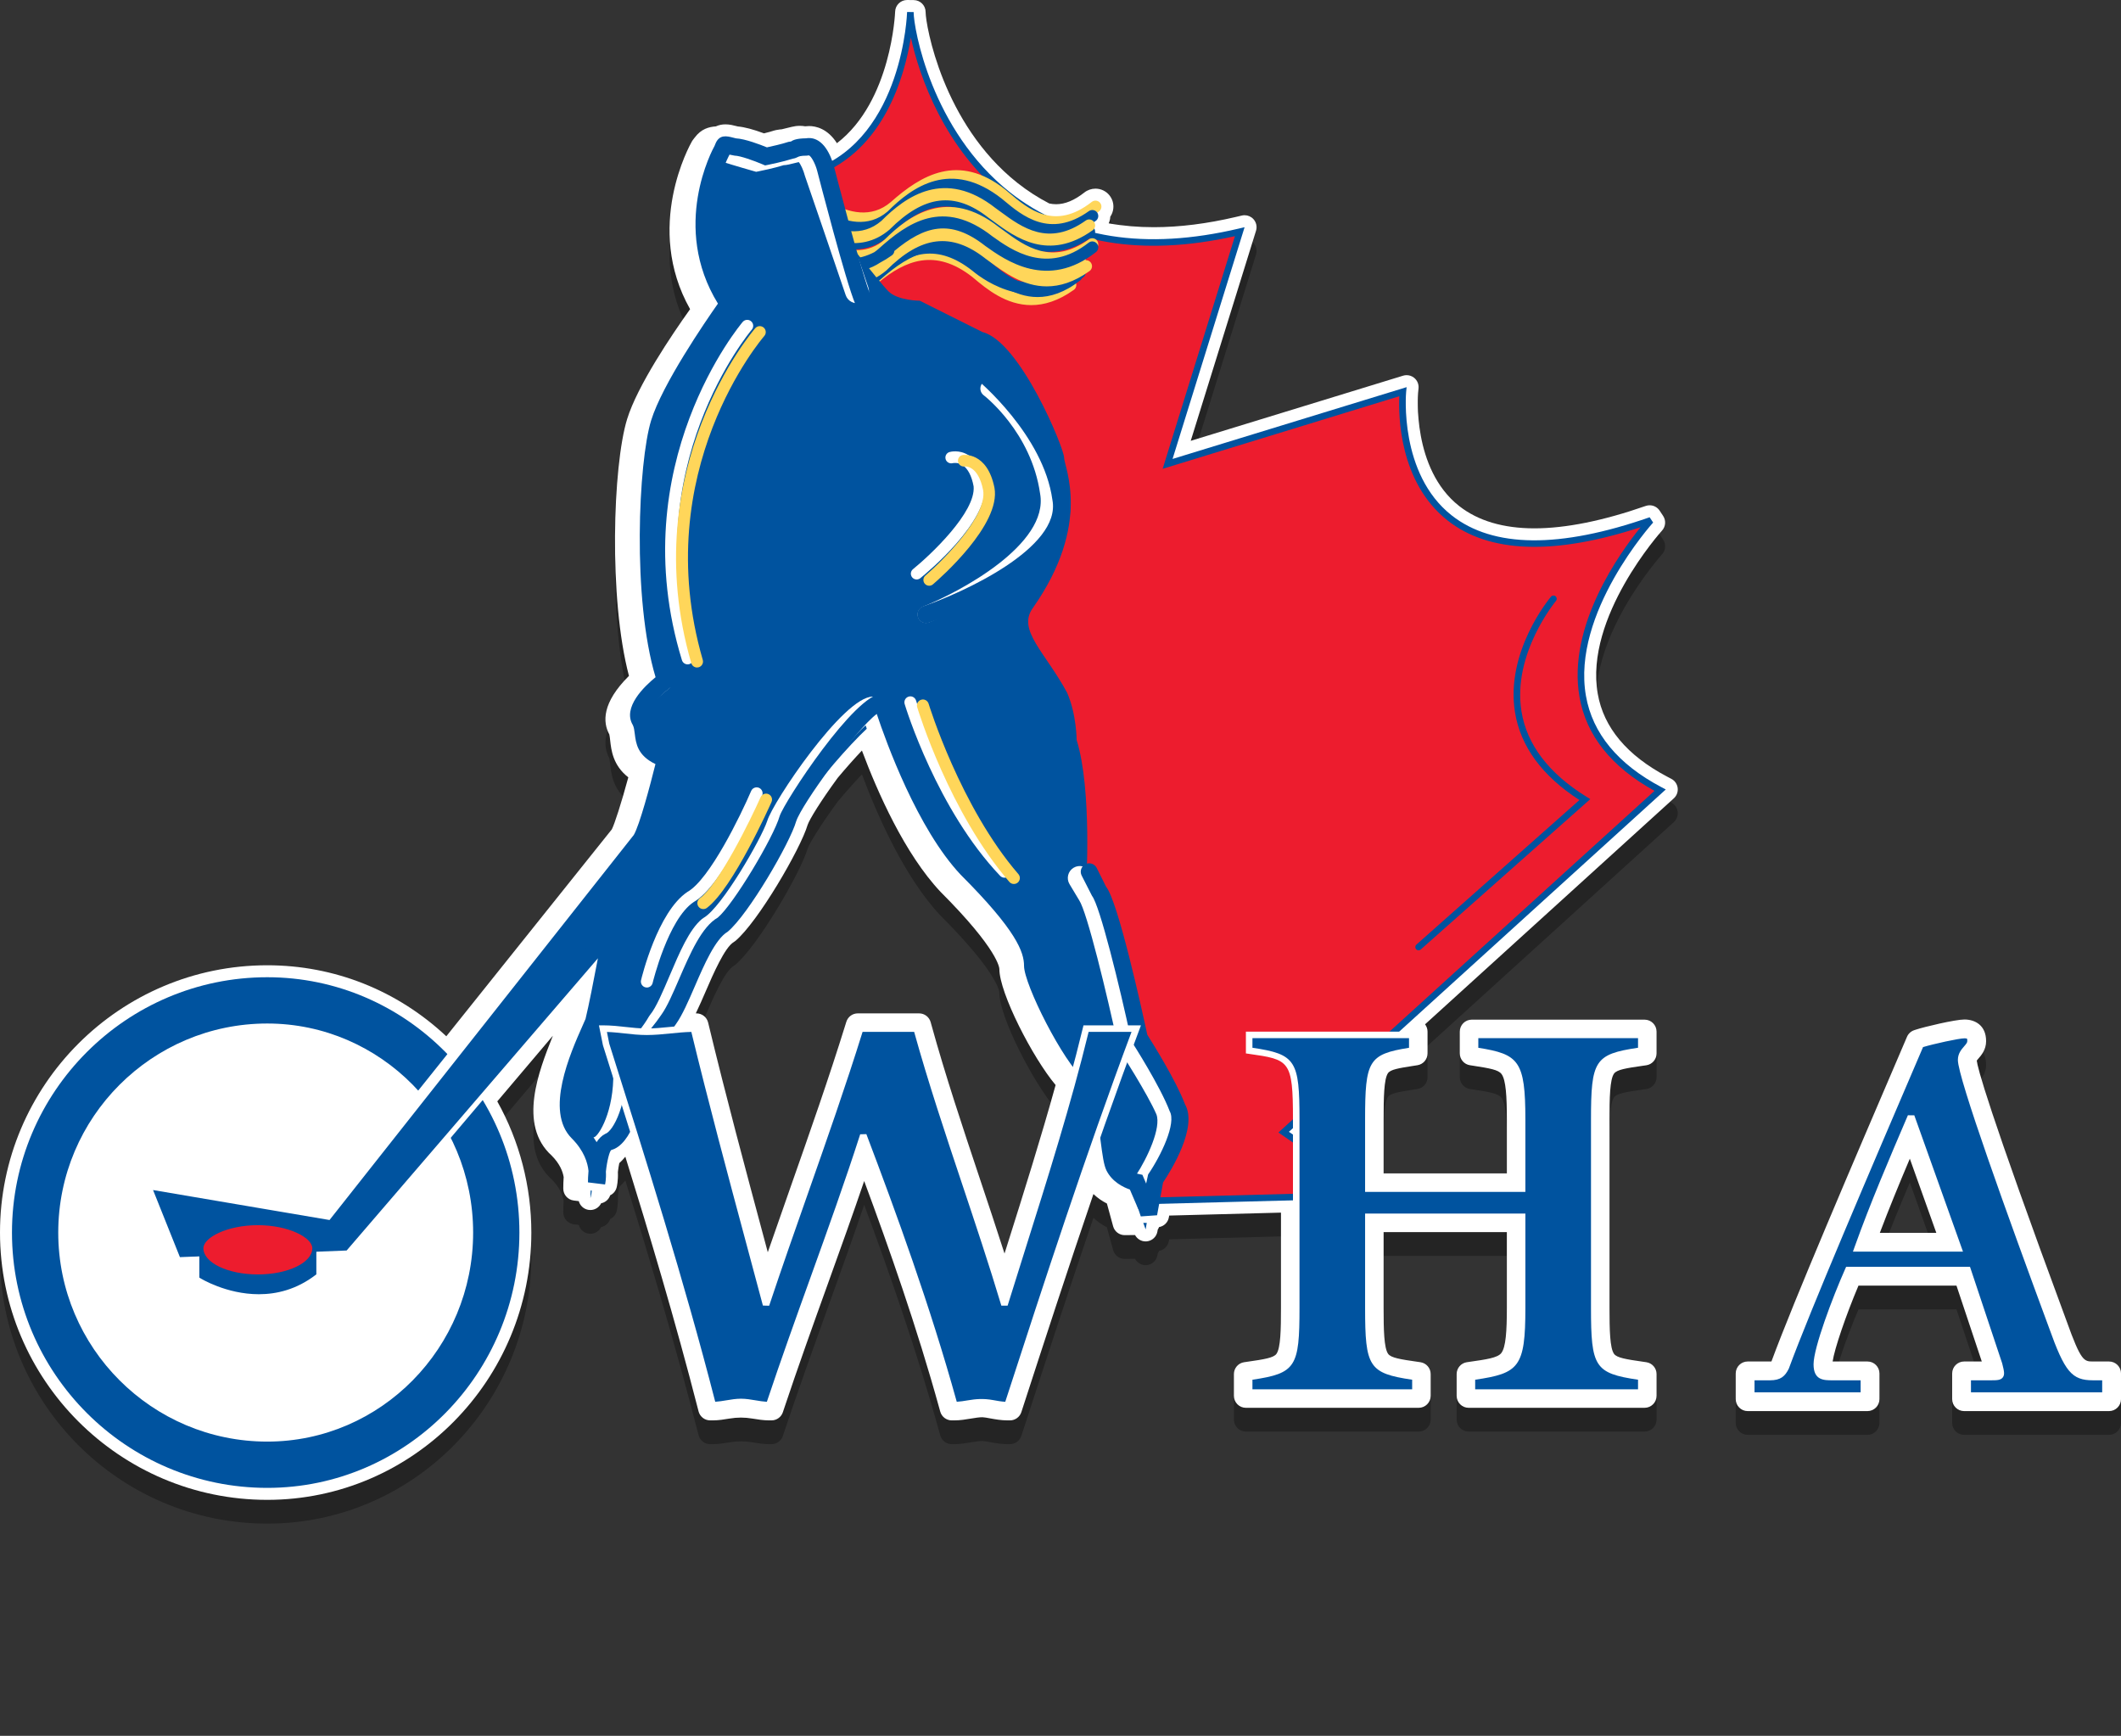
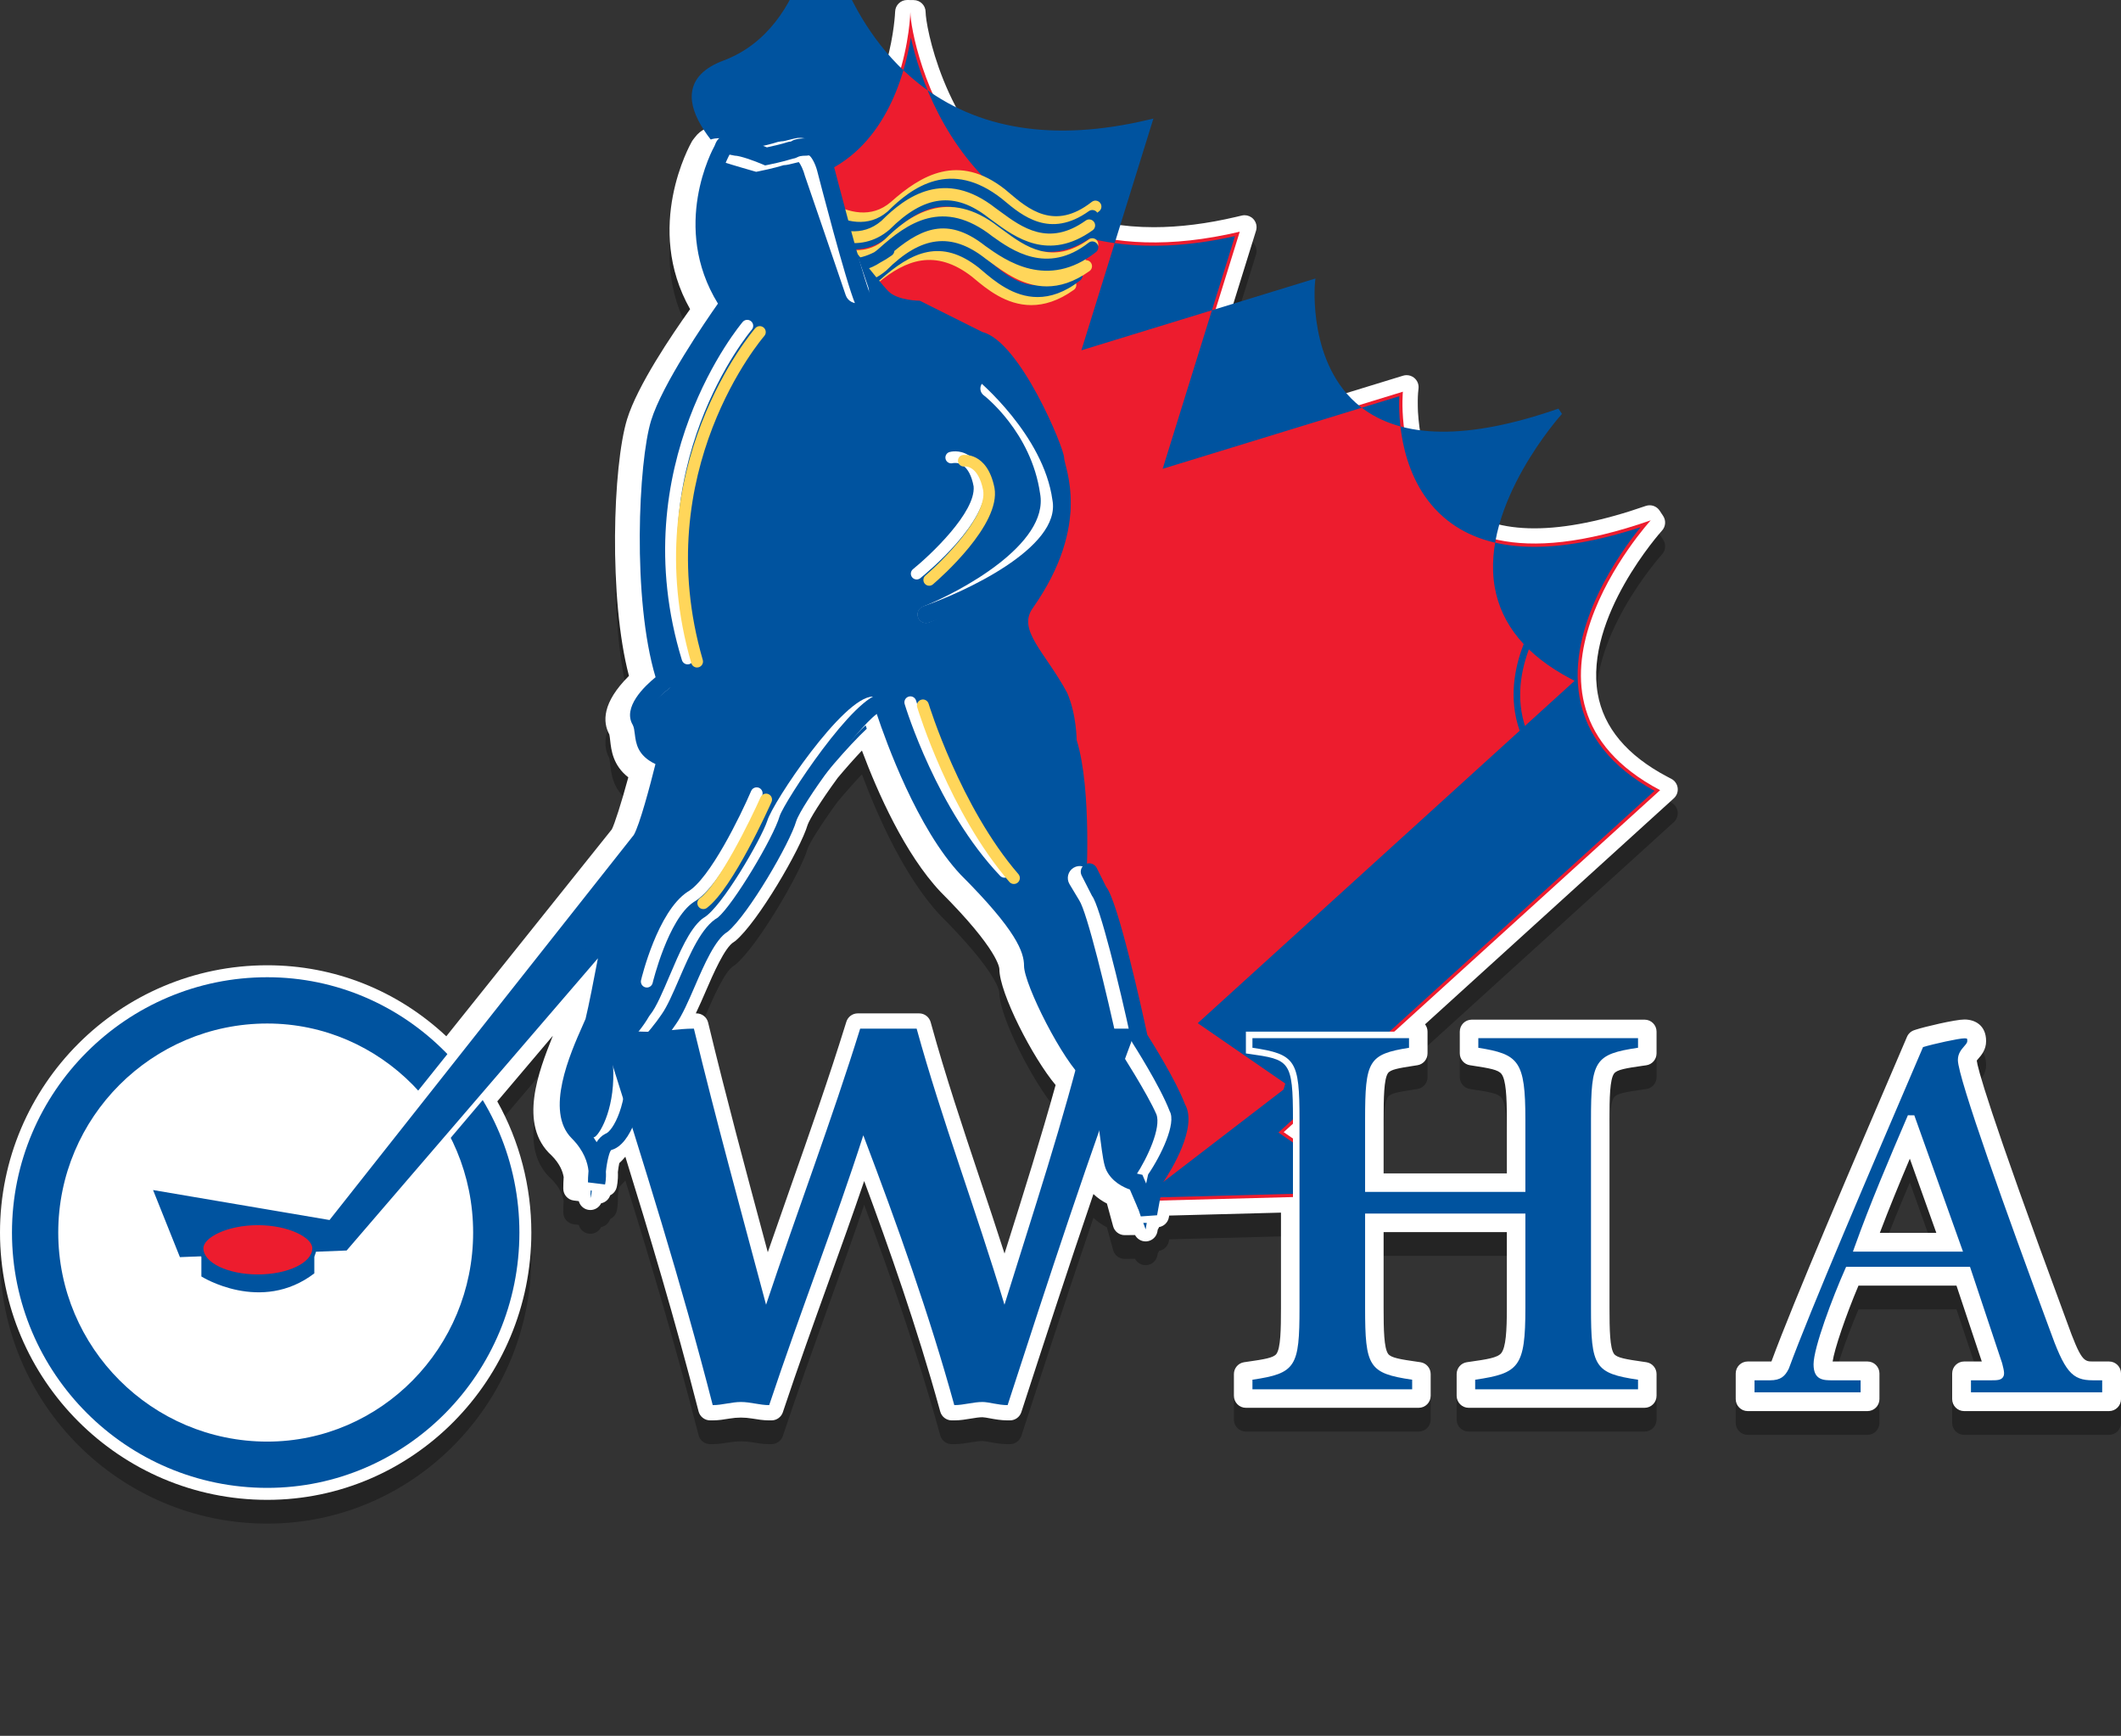
<svg xmlns="http://www.w3.org/2000/svg" version="1.1" id="Layer_1_copy" x="0px" y="0px" width="446.32px" height="365.229px" viewBox="0 0 446.32 365.229" enable-background="new 0 0 446.32 365.229" xml:space="preserve">
  <rect x="0" y="0" width="446.32" height="365.229" fill="#333333" stroke="none" />
  <path opacity="0.3" d="M56.238,320.582C25.228,320.582,0,295.352,0,264.341C0,233.33,25.228,208.1,56.238,208.1  c14.101,0,27.374,5.286,37.679,14.943l34.829-43.539c0.567-1.115,1.935-5.288,3.47-10.948c-3.24-2.513-3.594-5.735-3.818-7.77  c-0.056-0.504-0.104-0.935-0.178-1.251c-1.388-2.552-1.595-6.642,4.132-12.323c-4.306-16.271-3.386-44.277-0.392-54.014  c2.166-7.039,9.378-17.711,13.255-23.146c-9.75-17.275-0.033-34.574,0.397-35.322c0.056-0.097,0.118-0.19,0.187-0.279l0.4-0.521  c1.365-1.818,2.969-2.229,4.444-2.336c0.607-0.285,1.282-0.428,2.015-0.428c0.882,0,1.676,0.206,2.313,0.371l0.285,0.072  c1.386,0.119,3.235,0.606,5.509,1.451c0.891-0.217,1.621-0.42,2.138-0.593c0.131-0.044,0.265-0.077,0.401-0.099l0.797-0.128  c0.128-0.021,0.258-0.031,0.388-0.032c0.235-0.046,0.954-0.226,2.089-0.51c0.567-0.144,1.15-0.219,1.723-0.219  c0.378,0,0.756,0.033,1.129,0.097c0.271-0.035,0.542-0.053,0.812-0.053c1.378,0,3.882,0.491,5.873,3.608  c11.501-8.839,12.241-27.492,12.247-27.691C188.406,6.082,189.523,5,190.881,5c0.011,0,1.407,0.018,1.407,0.018  c1.379,0.018,2.488,1.141,2.488,2.52c0,2.708,3.597,23.501,19.293,35.926c2.099,1.662,4.359,3.123,6.72,4.347  c0.487,0.106,0.963,0.158,1.447,0.158c1.888,0,3.834-0.808,5.949-2.471c0.663-0.52,1.49-0.806,2.332-0.806  c1.165,0,2.247,0.525,2.968,1.44c0.624,0.797,0.9,1.785,0.78,2.785c-0.074,0.615-0.293,1.189-0.634,1.685  c-0.019,0.479-0.128,0.952-0.326,1.392c3.02,0.537,6.199,0.809,9.485,0.809c5.397,0,11.237-0.732,17.354-2.175l1.176-0.277  c0.191-0.045,0.385-0.067,0.577-0.067c0.69,0,1.36,0.284,1.843,0.802c0.617,0.662,0.832,1.603,0.563,2.466l-13.739,44.202  l44.689-13.707c0.243-0.074,0.492-0.111,0.739-0.111c0.574,0,1.139,0.196,1.595,0.569c0.652,0.534,0.995,1.358,0.913,2.196  L298.4,87.73c-0.013,0.142-1.312,15.911,8.646,23.737c3.967,3.12,9.296,4.701,15.84,4.701c6.572,0,14.451-1.586,23.419-4.713  c0.272-0.095,0.553-0.141,0.83-0.141c0.827,0,1.625,0.409,2.102,1.13l0.735,1.112c0.642,0.97,0.536,2.252-0.254,3.104  c-0.153,0.168-16.329,18.185-13.507,34.31c1.243,7.119,6.163,12.989,14.623,17.45l0.87,0.458c0.728,0.383,1.222,1.098,1.325,1.913  c0.104,0.816-0.198,1.63-0.807,2.183l-52.351,47.552c0.328,0.425,0.522,0.958,0.522,1.537v4.579c0,1.244-0.908,2.302-2.138,2.491  l-0.583,0.089c-3.424,0.527-5.093,0.815-5.618,1.602c-0.835,1.251-0.903,5.157-0.903,9.754v11.31h25.935v-11.31  c0-4.863-0.191-8.355-1.124-9.596c-0.674-0.896-2.441-1.203-6.059-1.76l-0.582-0.089c-1.23-0.188-2.139-1.246-2.139-2.491v-4.579  c0-1.392,1.128-2.52,2.52-2.52h36.363c1.392,0,2.521,1.128,2.521,2.52v4.586c0,1.255-0.925,2.32-2.168,2.495l-0.592,0.083  c-3.653,0.521-5.589,0.833-6.186,1.664c-0.883,1.23-0.955,5.114-0.955,9.685v39.605c0,4.57,0.072,8.454,0.954,9.684  c0.597,0.831,2.531,1.144,6.186,1.667l0.603,0.087c1.239,0.181,2.158,1.242,2.158,2.494v4.58c0,1.392-1.129,2.521-2.521,2.521  h-37.024c-1.392,0-2.52-1.129-2.52-2.521v-4.58c0-1.252,0.918-2.313,2.156-2.494l0.591-0.086c3.519-0.503,5.839-0.835,6.629-1.815  c0.986-1.225,1.188-4.697,1.188-9.536v-15.938h-25.935v15.938c0,4.57,0.072,8.453,0.955,9.683c0.599,0.832,2.535,1.145,6.195,1.669  l0.597,0.086c1.238,0.181,2.157,1.242,2.157,2.494v4.58c0,1.392-1.129,2.521-2.521,2.521h-36.362c-1.392,0-2.521-1.129-2.521-2.521  v-4.58c0-1.252,0.919-2.313,2.157-2.494l0.591-0.086c3.665-0.524,5.603-0.837,6.201-1.669c0.883-1.229,0.955-5.112,0.955-9.683  v-20.037l-23.524,0.619l-0.07,0.389c-0.192,1.053-1.024,1.86-2.063,2.034c-0.071,0.191-0.164,0.371-0.276,0.536l-0.063,0.372  c-0.188,1.129-1.114,1.989-2.255,2.095c-0.077,0.007-0.155,0.011-0.231,0.011c-0.936,0-1.793-0.521-2.228-1.343  c0,0-2.168,0.023-2.177,0.023c-1.135,0.001-2.132-0.759-2.431-1.855l-1.31-4.796c-0.931-0.476-1.925-1.122-2.836-1.995  c-5.32,15.578-10.44,31.335-15.014,45.408l-0.153,0.473c-0.337,1.038-1.305,1.742-2.397,1.742h-0.5  c-1.366,0-2.659-0.237-3.698-0.427c-0.562-0.104-1.266-0.235-1.582-0.235c-0.712,0-1.497,0.13-2.404,0.278  c-1.111,0.186-2.292,0.384-3.537,0.384h-0.523c-1.133,0-2.127-0.757-2.429-1.849l-0.14-0.505  c-4.724-17.125-10.693-34.084-15.865-48.006c-2.392,7.028-4.922,14.061-7.563,21.401l-0.084,0.234  c-3.088,8.585-6.282,17.462-9.305,26.529l-0.153,0.463c-0.341,1.033-1.306,1.731-2.393,1.731h-0.496  c-1.246,0-2.427-0.198-3.47-0.372c-0.885-0.146-1.687-0.216-2.472-0.216s-1.585,0.069-2.446,0.212  c-1.075,0.179-2.252,0.376-3.495,0.376h-0.533c-1.147,0-2.15-0.775-2.439-1.887l-0.134-0.517  c-4.783-18.666-10.312-37.076-15.276-53.076c-0.41,0.506-0.836,0.959-1.276,1.354c-0.119,0.573-0.22,1.217-0.293,1.861  c0.083,1.901-0.234,3.145-0.272,3.285c-0.198,0.734-0.705,1.313-1.351,1.62c-0.29,0.875-1.028,1.506-1.903,1.679  c-0.422,0.871-1.307,1.418-2.265,1.418c-0.146,0-0.292-0.013-0.439-0.038c-0.984-0.173-1.75-0.904-1.998-1.832l-1.05-0.13  c-1.263-0.155-2.212-1.229-2.212-2.501c0-0.836,0.028-1.65,0.082-2.427c-0.182-1.131-0.779-2.768-2.52-4.523  c-7.187-6.471-2.623-17.98,0.107-24.865c0,0,0.128-0.323,0.14-0.354l-11.697,13.81c4.694,8.402,7.167,17.907,7.167,27.604  C111.816,295.352,86.884,320.582,56.238,320.582z M193.41,218.223c1.132,0,2.125,0.755,2.428,1.847l0.14,0.505  c2.94,10.662,6.594,21.602,10.127,32.182l0.036,0.106c1.746,5.227,3.521,10.541,5.239,15.897c0.201-0.638,0.402-1.276,0.604-1.916  c3.465-10.992,7.043-22.346,10.147-33.547c-4.811-5.72-11.835-19.36-11.835-24.41c0-0.157-0.141-3.996-12.388-16.244  c-7.501-7.966-13.21-20.851-16.534-29.721c-1.59,1.68-3.328,3.636-5.093,5.741c-3.624,4.96-5.911,8.697-6.325,9.874  c-1.486,5.064-10.481,20.499-15.215,24.445c-0.108,0.09-0.223,0.17-0.344,0.241c-1.89,1.104-4.364,6.821-5.841,10.238  c-0.726,1.676-1.427,3.295-2.14,4.762h0.143c1.163,0,2.174,0.795,2.449,1.925l0.128,0.526c3.636,15.068,7.614,29.877,11.825,45.556  l0.604,2.253c1.604-4.644,3.212-9.221,4.787-13.699c4.139-11.77,8.047-22.887,11.591-34.304l0.153-0.489  c0.329-1.052,1.303-1.768,2.405-1.768H193.41z M413.313,301.905c-1.392,0-2.52-1.128-2.52-2.52v-5.396c0-1.392,1.128-2.52,2.52-2.52  h3.713l-5.326-15.964h-20.624c-2.664,6.302-5.061,13.343-5.438,15.964c0.004,0,7.332,0,7.332,0c1.392,0,2.52,1.128,2.52,2.52v5.396  c0,1.392-1.128,2.52-2.52,2.52h-25.203c-1.392,0-2.52-1.128-2.52-2.52v-5.396c0-1.392,1.128-2.52,2.52-2.52h4.677  c0.132,0,0.234-0.005,0.312-0.01c0.011-0.021,0.022-0.043,0.035-0.067c4.671-12.658,16.659-40.624,28.253-67.67l0.238-0.559  c0.282-0.663,0.835-1.173,1.519-1.402l0.308-0.103c1.758-0.585,8.304-2.146,10.268-2.146c2.203,0,4.557,1.198,4.557,4.559  c0,1.81-1.026,2.986-1.64,3.688c-0.106,0.123-0.246,0.285-0.328,0.395c0.159,1.409,2.136,9.502,18.928,54.87  c3.019,8.445,3.655,8.445,5.546,8.445h3.363c1.392,0,2.52,1.128,2.52,2.52v5.396c0,1.392-1.128,2.52-2.52,2.52H413.313z   M407.458,264.4l-5.575-15.603c-2.279,5.389-4.388,10.513-6.312,15.603H407.458z" />
  <path fill="#FFFFFF" d="M56.238,315.582C25.228,315.582,0,290.352,0,259.341C0,228.33,25.228,203.1,56.238,203.1  c14.101,0,27.374,5.286,37.679,14.943l34.829-43.539c0.567-1.115,1.935-5.288,3.47-10.948c-3.24-2.513-3.594-5.735-3.818-7.77  c-0.056-0.504-0.104-0.935-0.178-1.251c-1.388-2.552-1.595-6.642,4.132-12.323c-4.306-16.271-3.386-44.277-0.392-54.014  c2.166-7.039,9.378-17.711,13.255-23.146c-9.75-17.275-0.033-34.574,0.397-35.322c0.056-0.097,0.118-0.19,0.187-0.279l0.4-0.521  c1.365-1.818,2.969-2.229,4.444-2.336c0.607-0.285,1.282-0.428,2.015-0.428c0.882,0,1.676,0.206,2.313,0.371l0.285,0.072  c1.386,0.119,3.235,0.606,5.509,1.451c0.891-0.217,1.621-0.42,2.138-0.593c0.131-0.044,0.265-0.077,0.401-0.099l0.797-0.128  c0.128-0.021,0.258-0.031,0.388-0.032c0.235-0.046,0.954-0.226,2.089-0.51c0.567-0.144,1.15-0.219,1.723-0.219  c0.378,0,0.756,0.033,1.129,0.097c0.271-0.035,0.542-0.053,0.812-0.053c1.378,0,3.882,0.491,5.873,3.608  c11.501-8.839,12.241-27.492,12.247-27.691C188.406,1.082,189.523,0,190.881,0c0.011,0,1.407,0.018,1.407,0.018  c1.379,0.018,2.488,1.141,2.488,2.52c0,2.708,3.597,23.501,19.293,35.926c2.099,1.662,4.359,3.123,6.72,4.347  c0.487,0.106,0.963,0.158,1.447,0.158c1.888,0,3.834-0.808,5.949-2.471c0.663-0.52,1.49-0.806,2.332-0.806  c1.165,0,2.247,0.525,2.968,1.44c0.624,0.797,0.9,1.785,0.78,2.785c-0.074,0.615-0.293,1.189-0.634,1.685  c-0.019,0.479-0.128,0.952-0.326,1.392c3.02,0.537,6.199,0.809,9.485,0.809c5.397,0,11.237-0.732,17.354-2.175l1.176-0.277  c0.191-0.045,0.385-0.067,0.577-0.067c0.69,0,1.36,0.284,1.843,0.802c0.617,0.662,0.832,1.603,0.563,2.466l-13.739,44.202  l44.689-13.707c0.243-0.074,0.492-0.111,0.739-0.111c0.574,0,1.139,0.196,1.595,0.569c0.652,0.534,0.995,1.358,0.913,2.196  L298.4,82.73c-0.013,0.142-1.312,15.911,8.646,23.737c3.967,3.12,9.296,4.701,15.84,4.701c6.572,0,14.451-1.586,23.419-4.713  c0.272-0.095,0.553-0.141,0.83-0.141c0.827,0,1.625,0.409,2.102,1.13l0.735,1.112c0.642,0.97,0.536,2.252-0.254,3.104  c-0.153,0.168-16.329,18.185-13.507,34.31c1.243,7.119,6.163,12.989,14.623,17.45l0.87,0.458c0.728,0.383,1.222,1.098,1.325,1.913  c0.104,0.816-0.198,1.63-0.807,2.183l-52.351,47.552c0.328,0.425,0.522,0.958,0.522,1.537v4.579c0,1.244-0.908,2.302-2.138,2.491  l-0.583,0.089c-3.424,0.527-5.093,0.815-5.618,1.602c-0.835,1.251-0.903,5.157-0.903,9.754v11.31h25.935v-11.31  c0-4.863-0.191-8.356-1.124-9.596c-0.674-0.896-2.441-1.203-6.059-1.76l-0.582-0.089c-1.23-0.188-2.139-1.246-2.139-2.491v-4.579  c0-1.392,1.128-2.52,2.52-2.52h36.363c1.392,0,2.521,1.128,2.521,2.52v4.586c0,1.255-0.925,2.32-2.168,2.495l-0.592,0.083  c-3.653,0.521-5.589,0.833-6.186,1.664c-0.883,1.229-0.955,5.114-0.955,9.685v39.605c0,4.57,0.072,8.454,0.954,9.684  c0.597,0.831,2.531,1.144,6.186,1.667l0.603,0.087c1.239,0.181,2.158,1.242,2.158,2.494v4.58c0,1.392-1.129,2.521-2.521,2.521  h-37.024c-1.392,0-2.52-1.129-2.52-2.521v-4.58c0-1.252,0.918-2.313,2.156-2.494l0.591-0.086c3.519-0.503,5.839-0.835,6.629-1.815  c0.986-1.225,1.188-4.697,1.188-9.536v-15.938h-25.935v15.938c0,4.57,0.072,8.453,0.955,9.683c0.599,0.832,2.535,1.145,6.195,1.669  l0.597,0.086c1.238,0.181,2.157,1.242,2.157,2.494v4.58c0,1.392-1.129,2.521-2.521,2.521h-36.362c-1.392,0-2.521-1.129-2.521-2.521  v-4.58c0-1.252,0.919-2.313,2.157-2.494l0.591-0.086c3.665-0.524,5.603-0.837,6.201-1.669c0.883-1.229,0.955-5.112,0.955-9.683  v-20.037l-23.524,0.619l-0.07,0.389c-0.192,1.053-1.024,1.86-2.063,2.034c-0.071,0.191-0.164,0.371-0.276,0.536l-0.063,0.372  c-0.188,1.129-1.114,1.989-2.255,2.095c-0.077,0.007-0.155,0.011-0.231,0.011c-0.936,0-1.793-0.521-2.228-1.343  c0,0-2.168,0.023-2.177,0.023c-1.135,0.001-2.132-0.759-2.431-1.855l-1.31-4.796c-0.931-0.476-1.925-1.122-2.836-1.995  c-5.32,15.578-10.44,31.335-15.014,45.408l-0.153,0.473c-0.337,1.038-1.305,1.742-2.397,1.742h-0.5  c-1.366,0-2.659-0.237-3.698-0.427c-0.562-0.104-1.266-0.235-1.582-0.235c-0.712,0-1.497,0.13-2.404,0.278  c-1.111,0.186-2.292,0.384-3.537,0.384h-0.523c-1.133,0-2.127-0.757-2.429-1.849l-0.14-0.505  c-4.724-17.125-10.693-34.084-15.865-48.006c-2.392,7.028-4.922,14.061-7.563,21.401l-0.084,0.234  c-3.088,8.585-6.282,17.462-9.305,26.529l-0.153,0.463c-0.341,1.033-1.306,1.731-2.393,1.731h-0.496  c-1.246,0-2.427-0.198-3.47-0.372c-0.885-0.146-1.687-0.216-2.472-0.216s-1.585,0.069-2.446,0.212  c-1.075,0.179-2.252,0.376-3.495,0.376h-0.533c-1.147,0-2.15-0.775-2.439-1.887l-0.134-0.517  c-4.783-18.666-10.312-37.076-15.276-53.076c-0.41,0.506-0.836,0.959-1.276,1.354c-0.119,0.573-0.22,1.217-0.293,1.861  c0.083,1.901-0.234,3.145-0.272,3.285c-0.198,0.734-0.705,1.313-1.351,1.62c-0.29,0.875-1.028,1.506-1.903,1.679  c-0.422,0.871-1.307,1.418-2.265,1.418c-0.146,0-0.292-0.013-0.439-0.038c-0.984-0.173-1.75-0.904-1.998-1.832l-1.05-0.13  c-1.263-0.155-2.212-1.229-2.212-2.501c0-0.836,0.028-1.65,0.082-2.427c-0.182-1.131-0.779-2.768-2.52-4.523  c-7.187-6.471-2.623-17.98,0.107-24.865c0,0,0.128-0.323,0.14-0.354l-11.697,13.81c4.694,8.402,7.167,17.907,7.167,27.604  C111.816,290.352,86.884,315.582,56.238,315.582z M193.41,213.223c1.132,0,2.125,0.755,2.428,1.847l0.14,0.505  c2.94,10.662,6.594,21.602,10.127,32.182l0.036,0.106c1.746,5.227,3.521,10.541,5.239,15.897c0.201-0.638,0.402-1.276,0.604-1.916  c3.465-10.992,7.043-22.346,10.147-33.547c-4.811-5.72-11.835-19.36-11.835-24.41c0-0.157-0.141-3.996-12.388-16.244  c-7.501-7.966-13.21-20.851-16.534-29.721c-1.59,1.68-3.328,3.636-5.093,5.741c-3.624,4.96-5.911,8.697-6.325,9.874  c-1.486,5.064-10.481,20.499-15.215,24.445c-0.108,0.09-0.223,0.17-0.344,0.241c-1.89,1.104-4.364,6.821-5.841,10.238  c-0.726,1.676-1.427,3.295-2.14,4.762h0.143c1.163,0,2.174,0.795,2.449,1.925l0.128,0.526c3.636,15.068,7.614,29.877,11.825,45.556  l0.604,2.253c1.604-4.644,3.212-9.221,4.787-13.699c4.139-11.77,8.047-22.887,11.591-34.304l0.153-0.489  c0.329-1.052,1.303-1.768,2.405-1.768H193.41z M413.313,296.905c-1.392,0-2.52-1.128-2.52-2.52v-5.396c0-1.392,1.128-2.52,2.52-2.52  h3.713l-5.326-15.964h-20.624c-2.664,6.302-5.061,13.343-5.438,15.964c0.004,0,7.332,0,7.332,0c1.392,0,2.52,1.128,2.52,2.52v5.396  c0,1.392-1.128,2.52-2.52,2.52h-25.203c-1.392,0-2.52-1.128-2.52-2.52v-5.396c0-1.392,1.128-2.52,2.52-2.52h4.677  c0.132,0,0.234-0.005,0.312-0.01c0.011-0.021,0.022-0.043,0.035-0.067c4.671-12.658,16.659-40.624,28.253-67.67l0.238-0.559  c0.282-0.663,0.835-1.173,1.519-1.402l0.308-0.103c1.758-0.585,8.304-2.146,10.268-2.146c2.203,0,4.557,1.198,4.557,4.559  c0,1.81-1.026,2.986-1.64,3.688c-0.106,0.123-0.246,0.285-0.328,0.395c0.159,1.409,2.136,9.502,18.928,54.87  c3.019,8.445,3.655,8.445,5.546,8.445h3.363c1.392,0,2.52,1.128,2.52,2.52v5.396c0,1.392-1.128,2.52-2.52,2.52H413.313z   M407.458,259.4l-5.575-15.603c-2.279,5.389-4.388,10.513-6.312,15.603H407.458z" />
  <g>
    <g>
      <path fill-rule="evenodd" clip-rule="evenodd" fill="#ED1C2E" d="M190.906,160.977c0,6.6,26.405,32.348,26.405,38.289    c0,11.222,7.922,18.484,11.226,26.407c6.598,15.184,10.56,27.066,10.56,27.066l50.17-1.322l-19.142-13.204l79.215-71.955    c-36.309-19.144-1.979-56.774-1.979-56.774c-56.772,19.807-52.153-27.065-52.153-27.065l-49.509,15.183l15.184-48.852    c-58.755,13.864-69.315-40.27-69.315-46.211c0,0-0.661,26.407-19.805,33.668c-19.805,7.261,13.203,29.708,13.203,29.708    L190.906,160.977L190.906,160.977z" />
    </g>
    <g>
-       <path fill="#00539F" d="M238.607,253.439l-0.164-0.482c-0.038-0.12-4.027-12.03-10.537-27.009    c-1.059-2.541-2.597-5.004-4.224-7.611c-3.309-5.302-7.059-11.311-7.059-19.07c0-2.646-6.652-10.712-12.524-17.83    c-7.139-8.653-13.881-16.826-13.881-20.459h1.376c0,3.14,7.207,11.876,13.566,19.585c6.888,8.352,12.839,15.564,12.839,18.704    c0,7.364,3.482,12.944,6.849,18.341c1.658,2.658,3.224,5.166,4.321,7.802c5.794,13.325,9.601,24.247,10.417,26.631l47.553-1.252    l-18.119-12.501l79.138-71.886c-9.06-5.002-14.367-11.647-15.786-19.764c-2.609-14.938,8.538-30.389,12.858-35.709    c-18.217,5.943-31.864,5.471-40.598-1.404c-10.249-8.062-10.361-22.221-10.179-26.156l-49.797,15.271l15.215-48.953    c-19.628,4.382-35.836,1.629-48.22-8.169c-12.874-10.189-18.178-25.378-19.982-33.624c-1.335,8.239-5.677,23.65-19.665,28.956    c-3.577,1.311-5.541,3.208-5.842,5.64c-1.104,8.945,18.984,22.719,19.188,22.857l-0.774,1.135    c-0.857-0.583-20.984-14.392-19.777-24.162c0.368-2.984,2.63-5.259,6.725-6.76c18.477-7.008,19.348-32.779,19.356-33.04    l1.375,0.018c0,3.398,3.732,24.828,20.25,37.902c12.279,9.717,28.497,12.293,48.218,7.641l1.174-0.276l-15.156,48.758    l49.252-15.105l-0.101,1.028c-0.016,0.171-1.544,17.208,9.596,25.963c8.718,6.855,22.727,6.983,41.646,0.385l0.735,1.112    c-0.175,0.188-17.182,19.085-14.142,36.458c1.385,7.926,6.746,14.402,15.93,19.245l0.871,0.459l-0.727,0.659l-78.573,71.373    l18.426,12.71l-0.369,1.256L238.607,253.439z" />
+       <path fill="#00539F" d="M238.607,253.439l-0.164-0.482c-0.038-0.12-4.027-12.03-10.537-27.009    c-1.059-2.541-2.597-5.004-4.224-7.611c-3.309-5.302-7.059-11.311-7.059-19.07c0-2.646-6.652-10.712-12.524-17.83    c-7.139-8.653-13.881-16.826-13.881-20.459h1.376c0,3.14,7.207,11.876,13.566,19.585c6.888,8.352,12.839,15.564,12.839,18.704    c0,7.364,3.482,12.944,6.849,18.341c1.658,2.658,3.224,5.166,4.321,7.802c5.794,13.325,9.601,24.247,10.417,26.631l47.553-1.252    l-18.119-12.501l79.138-71.886c-9.06-5.002-14.367-11.647-15.786-19.764c-2.609-14.938,8.538-30.389,12.858-35.709    c-18.217,5.943-31.864,5.471-40.598-1.404c-10.249-8.062-10.361-22.221-10.179-26.156l-49.797,15.271l15.215-48.953    c-19.628,4.382-35.836,1.629-48.22-8.169c-12.874-10.189-18.178-25.378-19.982-33.624c-1.335,8.239-5.677,23.65-19.665,28.956    c-3.577,1.311-5.541,3.208-5.842,5.64l-0.774,1.135    c-0.857-0.583-20.984-14.392-19.777-24.162c0.368-2.984,2.63-5.259,6.725-6.76c18.477-7.008,19.348-32.779,19.356-33.04    l1.375,0.018c0,3.398,3.732,24.828,20.25,37.902c12.279,9.717,28.497,12.293,48.218,7.641l1.174-0.276l-15.156,48.758    l49.252-15.105l-0.101,1.028c-0.016,0.171-1.544,17.208,9.596,25.963c8.718,6.855,22.727,6.983,41.646,0.385l0.735,1.112    c-0.175,0.188-17.182,19.085-14.142,36.458c1.385,7.926,6.746,14.402,15.93,19.245l0.871,0.459l-0.727,0.659l-78.573,71.373    l18.426,12.71l-0.369,1.256L238.607,253.439z" />
    </g>
    <g>
      <path fill="#FFD65A" d="M218.944,59.232c-4.736,0-8.573-2.897-11.472-5.084c-0.503-0.381-0.988-0.745-1.45-1.077    c-8.801-6.283-15.495-2.232-20.884,2.559c-2.436,2.263-5.286,3.342-8.438,3.204c-7.543-0.338-14.174-7.615-14.453-7.924    c-0.462-0.515-0.422-1.309,0.094-1.773c0.511-0.465,1.304-0.426,1.773,0.093c0.06,0.068,6.217,6.81,12.707,7.096    c2.506,0.095,4.658-0.725,6.629-2.554c5.342-4.748,13.625-10.176,24.029-2.741c0.48,0.342,0.982,0.719,1.505,1.114    c4.417,3.334,9.915,7.485,17.454,1.559c0.539-0.43,1.328-0.334,1.763,0.212c0.428,0.546,0.333,1.334-0.212,1.764    C224.686,58.275,221.666,59.232,218.944,59.232z M222.298,47.979c-5.105,0-9.09-3.386-11.639-5.554l-0.75-0.634    c-7.866-6.172-14.009-3.425-20.808,2.615c-8.066,6.908-18.499-0.498-22.892-5.379c-0.463-0.516-0.422-1.309,0.093-1.771    c0.513-0.468,1.303-0.426,1.773,0.092c0.111,0.122,11.179,12.189,19.375,5.167c6.357-5.653,14.202-10.399,24.037-2.675    l0.797,0.673c4.051,3.441,9.588,8.153,17.458,1.967c0.54-0.424,1.33-0.336,1.762,0.212c0.427,0.544,0.334,1.333-0.215,1.763    C228.012,47.033,224.999,47.979,222.298,47.979z" />
    </g>
    <g>
      <path fill="#00539F" d="M220.788,52.995c-5.755,0-10.257-3.752-12.86-5.922c-7.042-5.531-13.454-4.74-20.753,2.564    c-8.125,6.952-18.553-0.447-22.946-5.331c-0.463-0.516-0.422-1.309,0.093-1.773c0.511-0.464,1.304-0.426,1.773,0.093    c0.105,0.117,10.082,11,18.107,6.095c-7.201,2.121-15.005-3.663-18.652-7.714c-0.462-0.515-0.422-1.309,0.093-1.773    c0.51-0.465,1.307-0.426,1.773,0.093c0.108,0.125,11.167,12.197,19.373,5.167c5.138-5.148,13.309-11.103,24.037-2.675l0.375,0.313    c3.878,3.245,9.742,8.142,17.923,2.294c0.56-0.406,1.349-0.28,1.753,0.292c0.4,0.563,0.272,1.347-0.291,1.75    c-0.541,0.387-1.077,0.733-1.603,1.042c0.451-0.074,0.945,0.103,1.233,0.509c0.4,0.564,0.271,1.347-0.292,1.75    C226.635,52.12,223.565,52.995,220.788,52.995z M198.877,40.903c3.192,0,6.742,1.167,10.628,4.219    c4.959,4.133,10.85,8.068,18.484,2.934c-8.472,4.312-14.832-1.011-18.399-3.995l-0.344-0.288    c-4.938-3.878-9.559-4.648-14.41-2.243C196.113,41.134,197.458,40.903,198.877,40.903z" />
    </g>
    <g>
      <path fill="#FFD65A" d="M217.016,64.199c-5.331,0-9.437-3.433-12.047-5.614l-0.342-0.288c-7.875-6.184-14.159-3.464-19.729,1.112    c-0.029,0.357-0.208,0.7-0.523,0.923c-0.729,0.523-1.444,0.97-2.146,1.353c-1.971,1.479-4.205,2.176-6.708,2.061    c-1.038-0.049-2.064-0.237-3.065-0.527c-3.591-0.828-6.569-3.014-8.93-4.746l-1.073-0.782c-0.375-0.266-0.558-0.702-0.521-1.129    c-0.591-0.576-0.945-0.964-1.005-1.032c-0.462-0.515-0.422-1.309,0.093-1.773c0.511-0.465,1.307-0.426,1.773,0.093    c0.055,0.06,4.818,5.282,10.212,6.915c2.345,0.531,4.942,0.346,7.866-1.204c0.204-0.159,0.404-0.33,0.603-0.513    c6.497-5.85,14.507-10.739,24.731-2.705l0.375,0.313c3.878,3.245,9.74,8.142,17.925,2.292c0.562-0.414,1.347-0.272,1.75,0.292    c0.404,0.563,0.274,1.347-0.292,1.75C222.692,63.33,219.699,64.199,217.016,64.199z M221.59,55.635    c-4.926,0.002-8.882-2.901-11.857-5.084l-1.073-0.781c-7.112-5.582-13.518-4.802-20.825,2.508    c-8.121,6.956-18.555-0.449-22.946-5.329c-0.463-0.515-0.422-1.308,0.093-1.771c0.321-0.292,0.753-0.385,1.147-0.286    c-0.718-0.651-1.355-1.297-1.901-1.903c-0.463-0.515-0.422-1.309,0.093-1.771c0.511-0.469,1.304-0.43,1.773,0.091    c0.111,0.125,11.185,12.186,19.375,5.167c5.14-5.15,13.315-11.099,24.037-2.677l1.048,0.762    c4.502,3.307,10.113,7.415,17.911,1.847c0.554-0.409,1.344-0.278,1.752,0.292c0.4,0.563,0.271,1.347-0.292,1.75    c-9.283,6.639-16.247,1.521-20.856-1.864l-1.067-0.778c-7.111-5.583-13.521-4.798-20.827,2.51    c-6.406,5.484-14.252,2.04-19.436-2.059c2.901,2.764,11.62,9.969,18.392,4.178c5.14-5.144,13.308-11.099,24.035-2.675l1.054,0.766    c4.5,3.303,10.104,7.413,17.905,1.841c0.56-0.406,1.349-0.28,1.753,0.292c0.4,0.564,0.272,1.347-0.291,1.75    C227.295,54.76,224.296,55.635,221.59,55.635z" />
    </g>
    <g>
-       <path fill="#00539F" d="M176.364,62.383c-6.198,0-12.329-4.719-15.438-8.173c-0.462-0.515-0.422-1.308,0.093-1.771    c0.511-0.469,1.307-0.428,1.773,0.091c0.109,0.123,11.173,12.196,19.375,5.169c5.14-5.148,13.308-11.104,24.037-2.677    c3.083,2.574,11.173,7.796,20.281,1.289c0.562-0.415,1.348-0.272,1.75,0.292c0.404,0.563,0.272,1.347-0.292,1.75    c-10.814,7.737-20.584,0.904-23.317-1.378c-7.042-5.531-13.449-4.744-20.753,2.566C181.499,61.577,178.925,62.383,176.364,62.383z    " />
-     </g>
+       </g>
    <g>
      <path fill="#040607" d="M174.998,62.031c-5.129,0-9.089-3.315-11.634-5.443l-0.327-0.272c-0.533-0.443-0.604-1.236-0.162-1.767    c0.447-0.535,1.241-0.608,1.768-0.161l0.33,0.276c4.095,3.423,9.705,8.121,17.896,1.682c0.539-0.43,1.328-0.334,1.763,0.212    c0.428,0.546,0.333,1.333-0.212,1.763C180.958,61.04,177.803,62.031,174.998,62.031z" />
    </g>
    <g>
      <path fill="#00539F" d="M218.336,62.503c-5.105,0-9.089-3.386-11.638-5.554l-0.75-0.634c-7.872-6.18-14.015-3.427-20.81,2.615    c-2.113,1.81-4.392,2.639-6.678,2.786c-5.852,0.869-10.42-2.934-13.255-5.344c-0.147-0.123-0.292-0.245-0.434-0.368l-0.414-0.35    c-0.056-0.047-0.108-0.098-0.155-0.152c-0.737-0.668-1.394-1.332-1.954-1.954c-0.462-0.516-0.422-1.309,0.094-1.773    c0.511-0.462,1.304-0.424,1.773,0.094c0.089,0.099,7.129,7.741,14.159,7.347c1.812-0.315,3.777-1.192,5.916-2.872    c0.091-0.072,0.19-0.128,0.292-0.171c6.18-5.24,13.711-9.137,23.045-1.81l0.797,0.673c4.047,3.443,9.59,8.155,17.454,1.967    c0.539-0.43,1.328-0.336,1.763,0.212c0.428,0.546,0.333,1.333-0.212,1.763C224.05,61.555,221.036,62.503,218.336,62.503z" />
    </g>
    <g>
      <path fill="#FFD65A" d="M220.271,60.256c-4.927,0.002-8.883-2.902-11.857-5.084l-1.071-0.781    c-7.113-5.585-13.525-4.802-20.827,2.508c-3.247,2.782-6.863,3.264-10.319,2.537c-3.704-0.558-6.723-2.669-8.957-4.47    c-0.466-0.365-0.914-0.735-1.335-1.106l-0.224-0.187c-0.053-0.042-0.099-0.089-0.144-0.138c-0.743-0.673-1.404-1.34-1.967-1.966    c-0.463-0.515-0.422-1.308,0.093-1.771c0.511-0.468,1.305-0.43,1.773,0.091c0.074,0.082,5.111,5.578,10.897,7.021    c2.671,0.458,5.729-0.088,9.211-2.57c5.167-4.952,13.074-9.993,23.304-1.958l1.052,0.764c4.504,3.307,10.109,7.411,17.909,1.843    c0.562-0.414,1.352-0.276,1.752,0.292c0.4,0.564,0.271,1.347-0.292,1.75C225.977,59.381,222.977,60.256,220.271,60.256z" />
    </g>
    <g>
      <path fill="#00539F" d="M179.018,57.119c-4.958,0-9.888-3.035-13.253-6.019l-0.012-0.01c-0.082-0.056-0.153-0.123-0.218-0.194    c-0.743-0.673-1.404-1.339-1.967-1.965c-0.463-0.516-0.422-1.309,0.093-1.771c0.511-0.47,1.305-0.43,1.773,0.092    c0.029,0.033,0.9,0.981,2.313,2.187l0.56,0.408c4.059,2.976,9.015,6.612,15.66,3.221c0.284-0.196,0.564-0.412,0.842-0.649    c6.175-5.564,13.661-10.831,24.037-2.675c3.983,2.842,11.48,8.196,20.234,1.32c0.54-0.424,1.33-0.336,1.762,0.212    c0.428,0.546,0.334,1.333-0.214,1.763c-10.225,8.039-19.051,1.74-23.287-1.285c-7.403-5.823-12.806-4.206-19.144,1.05    c-0.027,0.357-0.206,0.704-0.523,0.927c-0.838,0.601-1.658,1.104-2.459,1.521C183.223,56.574,181.118,57.119,179.018,57.119z" />
    </g>
    <g>
      <path fill-rule="evenodd" clip-rule="evenodd" fill="#00539F" d="M175.723,47.429c-1.979-4.621-2.64-9.903-2.64-9.903    s-1.32-5.28-4.621-4.619c-1.979,0-1.979,0.659-3.301,0.659c-1.32,0.659-4.621,1.32-4.621,1.32s-5.28-1.979-7.261-1.979    c-1.979,0-1.32-0.661-2.64,0.659c0,0-9.243,17.165,1.32,32.348c0,0-11.223,16.504-13.861,25.087    c-3.301,8.581-4.623,38.948,1.318,54.793c0,0-7.261,5.28-5.941,8.581c1.322,2.64-0.659,5.941,5.282,7.922    c0,0-2.64,13.864-5.282,17.165l-61.393,73.277c0,0-30.365-4.619-37.628-8.585c0,0,2.642,15.188,7.922,16.509l33.009-1.321    l51.49-58.755c0,0-1.981,12.543-3.301,17.164c-1.32,5.28-8.582,17.826-3.301,23.768c5.941,5.279,3.962,10.56,3.962,10.56    s0-7.924,2.64-8.577c3.301-1.322,6.601-8.585,5.28-17.828c0,0,4.621-3.962,7.922-8.583c2.64-3.96,6.6-17.163,10.563-19.805    c4.621-3.301,13.203-17.824,14.522-22.445c1.322-3.962,18.484-25.087,22.445-25.087c0,0,4.621,25.087,15.184,35.649    c10.562,11.223,13.863,16.503,13.863,20.466c0,3.301,7.92,19.144,11.885,22.444c3.958,3.297,3.958,17.163,5.279,19.807    c1.318,2.637,4.619,3.297,4.619,3.297l2.641,7.264l1.322-7.924c0,0,7.259-9.899,4.619-15.18    c-1.979-4.624-7.921-13.866-7.921-13.866s-5.94-28.386-8.581-31.687c-1.979-3.301-1.979-3.301-1.979-3.301    s1.317-20.465-1.983-31.028c0,0,0-5.28-1.981-9.901c-4.62-8.583-10.561-13.205-7.261-17.826    c12.543-17.824,6.602-29.706,6.602-31.687c0-1.979-9.242-24.426-17.163-26.407l-13.205-6.601c0,0-4.621,0-6.6-1.981    C184.965,59.312,175.723,47.429,175.723,47.429L175.723,47.429z" />
    </g>
    <g>
      <path fill-rule="evenodd" clip-rule="evenodd" fill="#FFFFFF" d="M56.238,308.193c26.407,0,48.191-21.782,48.191-48.852    c0-27.07-21.784-48.854-48.191-48.854c-27.066,0-48.85,21.783-48.85,48.854C7.388,286.411,29.172,308.193,56.238,308.193    L56.238,308.193z" />
      <path fill="#00539F" d="M56.238,313.061c-29.621,0-53.718-24.1-53.718-53.72c0-29.623,24.097-53.722,53.718-53.722    c29.257,0,53.059,24.099,53.059,53.722C109.296,288.961,85.495,313.061,56.238,313.061z M56.238,215.355    c-24.251,0-43.981,19.731-43.981,43.986c0,24.251,19.73,43.983,43.981,43.983c23.887,0,43.323-19.732,43.323-43.983    C99.561,235.086,80.125,215.355,56.238,215.355z" />
    </g>
    <g>
      <path fill="#FFFFFF" d="M37.386,267.172l-7.778-19.445l36.248,9.429l64.994-81.246c0.968-1.648,2.957-8.459,4.273-13.469    c-3.674-1.97-3.983-4.789-4.219-6.931c-0.082-0.735-0.151-1.382-0.346-1.966c-2.145-3.499,1.784-7.967,4.633-10.549    c-4.756-15.891-3.581-45.082-0.821-54.056c2.289-7.438,10.827-19.583,13.858-23.757c-10.401-16.5-0.854-33.458-0.43-34.195    l0.4-0.521c1.05-1.398,2.035-1.398,4.421-1.398l0.797,0.13c1.515,0.505,4.604,1.404,5.9,1.777    c1.001-0.214,3.058-0.673,4.388-1.118l0.797-0.128c0.348,0,0.348,0,2.689-0.585c3.738-0.951,6.122,2.889,7.012,6.449l0,0    c0.01,0,7.212,20.959,8.529,24.904c0.439,1.318-0.274,2.743-1.592,3.183c-1.318,0.441-2.743-0.272-3.183-1.593    c-1.318-3.956-8.573-25.063-8.573-25.063c-0.317-1.215-0.893-2.459-1.301-2.916c-2.057,0.513-2.527,0.626-3.169,0.647    c-2.105,0.657-5.068,1.25-5.203,1.277l-0.597,0.119l-0.585-0.167c0,0-4.145-1.184-6.314-1.884c-0.138,0-0.263-0.002-0.375-0.002    c-1.551,3.052-7.619,16.811,1.513,29.7l1.06,1.497l-1.101,1.466c-0.117,0.156-11.651,15.596-14.131,23.658    c-2.627,8.536-3.685,38.256,1.292,52.566l0.578,1.659l-1.359,1.114c-2.212,1.814-4.367,4.318-4.668,5.385l0.128,0.317    c0.509,1.277,0.64,2.459,0.754,3.501c0.224,2.043,0.3,2.731,2.986,3.627l2.21,0.737l-0.565,2.261    c-0.346,1.388-3.453,13.669-5.566,17.188l-66.135,82.709l0.738-0.016l54.056-63.827l4.421,1.903    c-0.054,0.498-1.376,12.257-3.443,17.769c-0.22,0.799-0.754,2.162-1.382,3.748c-2.008,5.066-5.37,13.546-1.942,16.591    c0.896,0.898,1.637,1.796,2.245,2.683c0.465-0.505,1.017-0.898,1.67-1.136c1.252-0.866,4.413-6.527,3.785-15.329l-0.089-1.262    l0.96-0.826c0.043-0.037,4.332-3.75,6.715-7.92l0.253-0.362c1.225-1.472,2.667-4.862,4.061-8.142    c2.135-5.018,4.151-9.757,6.822-11.987l0.364-0.253c3.813-2.177,12.106-16.56,13.383-20.394    c1.097-3.848,16.023-26.148,22.192-26.148h1.861l0.546,1.781c0.07,0.231,7.217,23.341,17.249,34    c13.035,13.032,14.547,18.532,14.547,21.529c0,3.085,7.405,17.536,10.979,20.515c3.102,2.585,4.085,8.332,5.053,15.572    c0.249,1.874,0.591,4.437,0.867,5.043c0.614,1.225,2.29,1.831,2.881,1.964l1.42,0.307c2.43-3.689,5.338-10.035,4.296-12.812    c-1.835-4.27-7.624-13.296-7.683-13.385l-0.347-0.834c-2.422-11.319-6.576-28.363-8.213-30.818l-2.043-3.404    c-0.713-1.192-0.327-2.735,0.865-3.451c1.19-0.715,2.733-0.326,3.451,0.865l1.979,3.301c2.625,3.931,7.582,26.418,8.787,32.008    c1.171,1.841,6.043,9.581,7.874,13.844c2.231,5.953-3.208,15.027-4.6,17.197l-1.874,7.508l-4.868,0.055l-1.621-5.938    c-1.485-0.587-3.624-1.8-4.806-4.164c-0.611-1.221-0.898-3.212-1.354-6.621c-0.506-3.787-1.444-10.837-3.288-12.373    c-4.421-3.686-12.787-19.636-12.787-24.379c0-1.474-1.279-6.178-13.126-18.026c-8.809-9.357-15.236-26.492-17.536-33.234    c-4.534,3.987-14.869,17.995-15.896,21.583c-1.238,3.725-9.815,19.606-15.456,23.135c-1.71,1.571-3.69,6.225-5.288,9.983    c-1.563,3.672-3.041,7.146-4.682,9.213c-2.104,3.606-5.216,6.754-6.764,8.208c0.354,9.524-3.122,17.211-6.732,19.02l-0.218,0.108    c-0.385,0.584-0.743,2.209-0.917,3.993c0.091,1.653-0.164,2.726-0.191,2.835l-4.955-0.61c0-0.751,0.023-1.606,0.095-2.508    c-0.189-1.556-0.923-3.881-3.319-6.272c-5.953-5.287-1.94-15.409,0.716-22.106c0.554-1.4,1.034-2.598,1.285-3.468    c0.77-2.067,1.441-5.173,1.967-8.154l-49.854,58.866L37.386,267.172z M37.979,255.107l2.786,6.964l22.209-0.463L37.979,255.107z" />
    </g>
    <g>
      <path fill="#00539F" d="M37.86,264.512l-5.65-14.118l37.131,6.307l64.023-81.013c1.215-2.051,3.445-10.415,4.563-14.923    c-3.791-1.791-4.11-4.394-4.349-6.352c-0.089-0.733-0.167-1.367-0.414-1.862c-2.218-3.687,2.405-8.123,4.788-10.063    c-4.95-16.484-3.606-45.34-0.941-54.005c2.345-7.621,11.41-20.827,14.065-24.603c-9.979-16.235-1.102-32.488-0.711-33.188    c0.051-0.105,0.107-0.253,0.152-0.37c0.82-2.117,2.42-1.709,3.822-1.345l0.515,0.13c1.959,0.105,5.144,1.33,6.528,1.897    c0.993-0.212,3.134-0.688,4.522-1.151l0.577-0.093c0.393-0.3,1.221-0.638,3.105-0.659c1.188-0.206,3.165,0.006,4.777,3.027    c0.756,1.419,1.133,2.911,1.148,2.973c0.057,0.218,5.926,23.012,7.829,27.455c0.396,0.925-0.033,1.999-0.96,2.395    c-0.917,0.393-1.997-0.033-2.395-0.96c-2.01-4.695-7.765-27.042-8.01-27.991c-0.416-1.639-1.314-3.187-1.759-3.309l-0.436,0.058    c-1.33,0-1.688,0.179-1.923,0.297c-0.218,0.109-0.552,0.276-1.011,0.338c-2.071,0.663-5.154,1.283-5.29,1.311l-0.556,0.111    l-0.521-0.222c-1.777-0.762-4.778-1.835-5.883-1.835l-1.081-0.216c-0.885,1.663-8.164,16.226,1.279,30.387l0.702,1.052    l-0.738,1.026c-0.119,0.163-11.739,16.36-14.26,24.558c-2.654,8.628-3.708,37.974,1.306,53.018l0.422,1.266l-1.077,0.786    c-2.731,1.995-5.42,5.125-4.791,6.17c0.597,1.184,0.728,2.242,0.84,3.175c0.224,1.824,0.358,2.924,3.453,3.956l1.584,0.529    l-0.387,1.623c-0.344,1.448-3.425,14.239-5.49,17.68l-58.521,74.07l49.631-57.714l3.178,1.516    c-0.106,0.595-2.667,14.644-3.987,19.924l-0.725,1.712c-2.088,4.707-6.981,15.728-3.054,19.655    c1.138,1.14,2.006,2.286,2.664,3.395c0.476-0.754,1.077-1.376,1.832-1.753c1.592-0.471,4.92-6.412,4.277-15.402l-0.06-0.832    l0.589-0.589c0.047-0.045,4.53-4.543,7.034-8.301c1.174-1.647,2.391-4.454,3.676-7.429c2.343-5.412,4.765-11.01,8.16-12.95    c3.311-2.795,11.731-16.865,13.016-21.362c1.033-3.103,15.851-25.748,21.558-25.748h1.35l0.395,1.291    c0.072,0.233,7.263,23.491,17.406,34.271c11.912,11.908,14.359,17.296,14.359,21.713c0,2.683,7.555,17.985,11.226,21.045    c2.9,1.918,3.872,7.701,4.821,15.049c0.272,2.1,0.61,4.713,0.926,5.338c0.894,1.793,3.332,2.33,3.359,2.334l0.925,0.197l2.36,5.49    c0.396,0.926-0.031,1.999-0.956,2.396c-0.922,0.396-1.999-0.027-2.396-0.956l-1.641-3.83c-1.342-0.463-3.714-1.587-4.919-3.997    c-0.56-1.124-0.836-3.103-1.275-6.505c-0.513-3.955-1.466-11.319-3.383-12.596c-4.467-3.711-12.695-20.073-12.695-23.965    c0-2.891-1.584-7.43-13.331-19.173c-9.112-9.684-15.676-27.873-17.661-33.833c-4.458,3.369-15.753,18.982-16.945,22.558    c-1.307,4.58-10.041,19.614-14.425,23.269c-2.601,1.518-4.977,7.004-6.884,11.414c-1.366,3.155-2.655,6.138-4.024,8.051    c-2.145,3.223-5.525,6.824-6.876,8.22c0.412,8.809-2.636,17.215-6.705,18.233c-0.352,0.214-0.895,2.221-1.138,4.558    c0.092,1.574-0.151,2.601-0.179,2.702l-3.593-0.443c0-0.528,0.018-1.392,0.113-2.407c-0.167-1.684-0.916-4.246-3.54-6.87    c-5.698-5.7-0.295-17.868,2.302-23.716l0.612-1.396c0.661-2.694,1.753-8.27,2.605-12.759l-52.874,61.484L37.86,264.512z     M38.016,255.083l2.274,5.681l25.262-1.007L38.016,255.083z" />
    </g>
    <g>
      <path fill="#00539F" d="M240.054,255.943l-0.661-1.983c-0.307-0.929,0.194-1.932,1.124-2.243c0.03-0.008,0.058-0.02,0.089-0.027    l0.992-4.572c2.748-4.013,5.976-10.79,4.541-13.306c-2.01-5.302-7.815-14.352-7.874-14.443l-0.241-0.587    c-2.43-11.342-6.594-28.238-8.234-30.29l-2.182-4.277c-0.438-0.877-0.084-1.942,0.793-2.379c0.871-0.439,1.94-0.088,2.38,0.793    l1.979,3.962c2.512,3.074,7.516,25.787,8.666,31.135c1.023,1.61,6.063,9.643,7.913,14.584c2.784,4.821-2.92,13.99-4.6,16.494    l-1.256,6.897L240.054,255.943z" />
    </g>
    <g>
      <path fill-rule="evenodd" clip-rule="evenodd" fill="#00539F" d="M388.949,267.265c-2.641,5.941-6.603,16.502-6.603,19.799    c0,2.645,1.322,2.645,3.302,2.645h6.602v3.958h-23.765v-3.958h3.958c1.983,0,2.641-0.661,3.302-1.983    c4.623-12.543,16.505-40.267,28.388-67.995c1.979-0.659,7.92-1.979,9.242-1.979c1.318,0,1.318,0.659,1.318,1.32    c0,1.32-1.979,1.981-1.979,3.96c0,3.962,12.544,38.293,19.142,56.117c3.302,9.238,4.623,10.561,8.582,10.561h2.644v3.958h-29.049    v-3.958h4.623c2.64,0,2.64,0,1.979-2.645l-6.603-19.799H388.949L388.949,267.265z M402.149,234.916    c-3.958,9.238-7.92,18.484-11.221,27.723h21.124L402.149,234.916L402.149,234.916z" />
      <path fill="#FFFFFF" d="M443.801,294.385h-30.488v-5.396h5.343c0.75,0,1.528,0,1.707-0.094c-0.035-0.093-0.233-0.886-0.424-1.656    l-6.424-19.254h-24.099c-2.66,6.069-6.35,16.066-6.35,19.079c0,1.925,0.548,1.925,2.582,1.925h7.321v5.396h-25.203v-5.396h4.677    c1.688,0,2.107-0.482,2.66-1.586c4.58-12.446,16.614-40.531,28.256-67.688l0.24-0.564l0.308-0.103    c1.897-0.632,8.002-2.016,9.468-2.016c2.037,0,2.037,1.429,2.037,2.039c0,0.861-0.54,1.483-1.019,2.032    c-0.493,0.569-0.96,1.108-0.96,1.928c0,2.761,6.781,22.601,19.095,55.868c3.274,9.16,4.421,10.09,7.909,10.09h3.363V294.385z     M414.752,292.947h27.609v-2.52h-1.924c-4.472,0-5.941-1.753-9.258-11.038c-8.749-23.637-19.185-52.606-19.185-56.358    c0-1.359,0.73-2.197,1.313-2.871c0.412-0.475,0.665-0.78,0.665-1.089c0-0.155,0-0.445-0.043-0.509c0,0-0.104-0.091-0.556-0.091    c-1.158,0-6.548,1.184-8.71,1.845c-11.629,27.132-23.647,55.178-28.247,67.659c-0.786,1.578-1.673,2.453-3.975,2.453h-3.238v2.52    h22.326v-2.52h-5.883c-1.886,0-4.021,0-4.021-3.363c0-3.476,3.978-14.044,6.664-20.09l0.19-0.428h26.066l6.766,20.292    c0.404,1.606,0.6,2.384,0.129,2.99c-0.467,0.599-1.244,0.599-2.788,0.599h-3.903V292.947z M413.072,263.358H389.91l0.342-0.961    c3.305-9.25,7.333-18.651,11.225-27.738l1.35,0.016L413.072,263.358z M391.951,261.919h19.083l-8.946-25.036    C398.564,245.118,394.972,253.579,391.951,261.919z" />
    </g>
    <g>
      <path fill-rule="evenodd" clip-rule="evenodd" fill="#00539F" d="M126.873,216.431c3.301,0,5.941,0.659,9.243,0.659    c3.299,0,6.6-0.659,9.901-0.659c4.622,19.146,9.901,38.292,15.184,58.09c6.601-19.799,13.862-38.944,19.805-58.09    c1.979,0,3.96,0,5.941,0c1.979,0,3.96,0,5.941,0c5.28,19.146,12.541,38.292,18.482,58.09c5.941-19.138,12.543-38.944,17.167-58.09    c1.979,0,3.297,0,5.279,0c1.979,0,3.959,0,5.28,0c-9.903,26.409-18.484,52.81-27.065,79.218c-1.981,0-3.96-0.66-5.28-0.66    c-1.981,0-3.962,0.66-5.941,0.66c-5.282-19.146-11.884-37.63-19.146-56.775c-5.941,18.484-13.202,36.969-19.805,56.775    c-1.979,0-3.96-0.66-5.941-0.66c-1.98,0-3.96,0.66-5.941,0.66c-6.6-25.747-14.522-50.834-22.445-75.919L126.873,216.431    L126.873,216.431z" />
-       <path fill="#FFFFFF" d="M212.531,296.337h-0.5c-1.153,0-2.286-0.21-3.286-0.393c-0.752-0.14-1.464-0.269-1.995-0.269    c-0.933,0-1.868,0.156-2.86,0.319c-1,0.167-2.036,0.342-3.082,0.342h-0.523l-0.14-0.505    c-5.403-19.585-12.291-38.634-18.432-54.883c-3.035,9.309-6.34,18.492-9.826,28.182c-3.111,8.647-6.328,17.587-9.378,26.735    l-0.155,0.471h-0.496c-1.046,0-2.082-0.175-3.081-0.342c-1.983-0.327-3.739-0.327-5.718,0c-1.001,0.167-2.036,0.342-3.083,0.342    h-0.533l-0.134-0.517c-6.596-25.74-14.647-51.231-22.433-75.885l-0.842-4.193h0.838c1.689,0,3.218,0.171,4.697,0.334    c1.442,0.16,2.934,0.325,4.545,0.325c1.615,0,3.276-0.165,4.881-0.325c1.639-0.165,3.334-0.334,5.02-0.334h0.541l0.128,0.526    c3.655,15.146,7.652,30.023,11.883,45.774c0.898,3.348,1.802,6.711,2.706,10.09c2.443-7.259,4.986-14.495,7.454-21.514    c4.155-11.816,8.078-22.979,11.62-34.393l0.151-0.484h12.911l0.14,0.505c2.967,10.759,6.645,21.766,10.201,32.413    c2.561,7.667,5.203,15.576,7.629,23.52c0.991-3.177,1.997-6.373,3.008-9.577c4.817-15.284,9.8-31.094,13.48-46.334l0.128-0.526    h12.093l-0.347,0.929c-9.918,26.444-18.63,53.257-27.058,79.192L212.531,296.337z M155.918,294.3c1.048,0,2.084,0.175,3.085,0.342    c0.817,0.137,1.594,0.265,2.366,0.308c3.005-8.998,6.167-17.781,9.227-26.284c3.713-10.323,7.223-20.075,10.413-30.002    l1.299-0.035c6.268,16.529,13.42,36.122,19.021,56.317c0.762-0.043,1.53-0.171,2.336-0.304c1.624-0.272,3.202-0.436,5.329-0.05    c0.791,0.147,1.672,0.307,2.541,0.357c8.284-25.491,16.85-51.826,26.57-77.831h-9.028c-3.678,15.122-8.608,30.764-13.379,45.896    c-1.236,3.924-2.467,7.831-3.67,11.708l-1.316-0.004c-2.593-8.644-5.477-17.275-8.264-25.623    c-3.507-10.495-7.129-21.345-10.083-31.978h-10.854c-3.515,11.284-7.566,22.809-11.486,33.956    c-2.71,7.711-5.514,15.686-8.173,23.664l-1.316-0.039c-1.101-4.129-2.201-8.224-3.295-12.299    c-4.184-15.576-8.138-30.297-11.764-45.276c-1.444,0.029-2.916,0.177-4.343,0.319c-1.639,0.165-3.334,0.334-5.018,0.334    c-1.689,0-3.218-0.171-4.697-0.334c-1.188-0.132-2.409-0.269-3.704-0.312l0.492,2.463c7.718,24.426,15.718,49.757,22.299,75.35    c0.76-0.043,1.526-0.171,2.329-0.304C153.836,294.475,154.87,294.3,155.918,294.3z" />
    </g>
    <g>
      <path fill-rule="evenodd" clip-rule="evenodd" fill="#00539F" d="M320.295,250.095v-14.519c0-12.546-1.322-13.205-9.903-14.525    v-3.301h34.986v3.301c-9.242,1.32-9.899,1.979-9.899,14.525v39.605c0,12.543,0.657,13.204,9.899,14.526v3.297H309.73v-3.297    c9.242-1.322,10.564-1.983,10.564-14.526v-19.146h-32.35v19.146c0,12.543,0.66,13.204,9.902,14.526v3.297h-34.985v-3.297    c9.242-1.322,9.903-1.983,9.903-14.526v-39.605c0-12.546-0.661-13.205-9.903-14.525v-3.301h34.325v3.301    c-8.582,1.32-9.242,1.979-9.242,14.525v14.519H320.295L320.295,250.095z" />
      <path fill="#FFFFFF" d="M346.066,293.694h-37.024v-4.58l0.591-0.086c8.645-1.236,9.974-1.427,9.974-13.846v-18.458h-30.974v18.458    c0,12.512,0.704,12.613,9.313,13.846l0.591,0.086v4.58h-36.362v-4.58l0.591-0.086c8.608-1.232,9.313-1.334,9.313-13.846v-39.605    c0-12.515-0.704-12.614-9.313-13.844l-0.591-0.083v-4.586h35.701v4.579l-0.583,0.089c-8.006,1.232-8.659,1.333-8.659,13.846v13.83    h30.974v-13.83c0-12.412-1.24-12.602-9.319-13.846l-0.584-0.089v-4.579h36.363v4.586l-0.592,0.083    c-8.604,1.229-9.308,1.33-9.308,13.844v39.605c0,12.516,0.703,12.613,9.308,13.846l0.592,0.086V293.694z M310.419,292.317h34.271    v-2.014c-9.148-1.354-9.899-2.702-9.899-15.121v-39.605c0-12.419,0.755-13.767,9.899-15.12v-2.018H311.08v2.024    c8.515,1.355,9.903,2.724,9.903,15.114v15.207h-33.727v-15.207c0-12.392,0.704-13.751,9.242-15.114v-2.024H263.55v2.018    c9.149,1.353,9.903,2.7,9.903,15.12v39.605c0,12.419-0.754,13.768-9.903,15.121v2.014h33.61v-2.014    c-9.149-1.354-9.903-2.702-9.903-15.121v-19.834h33.727v19.834c0,12.508-1.346,13.764-10.564,15.121V292.317z" />
    </g>
    <g>
      <path fill="#FFFFFF" d="M136.117,207.783c-0.097,0-0.194-0.012-0.291-0.035c-0.675-0.16-1.093-0.838-0.932-1.511    c0.14-0.587,3.486-14.393,9.768-18.578c4.652-2.589,11.249-16.204,13.402-21.235c0.274-0.638,1.015-0.925,1.648-0.661    c0.638,0.274,0.934,1.013,0.661,1.648c-0.33,0.772-8.161,18.92-14.406,22.389c-5.383,3.593-8.599,16.885-8.632,17.017    C137.2,207.395,136.685,207.783,136.117,207.783z M211.37,184.677c-0.331,0-0.663-0.13-0.91-0.391    c-13.255-13.92-19.822-35.247-20.094-36.148c-0.2-0.663,0.173-1.363,0.838-1.565c0.649-0.212,1.363,0.173,1.565,0.838    c0.066,0.214,6.674,21.666,19.511,35.146c0.478,0.501,0.458,1.296-0.045,1.775C211.992,184.563,211.681,184.677,211.37,184.677z     M144.697,139.788c-0.539,0-1.034-0.348-1.2-0.889c-12.602-41.118,12.538-70.871,12.792-71.166    c0.455-0.527,1.244-0.583,1.771-0.13c0.525,0.453,0.583,1.246,0.13,1.771c-0.247,0.286-24.476,29.034-12.294,68.791    c0.204,0.663-0.169,1.365-0.832,1.567C144.942,139.771,144.817,139.788,144.697,139.788z" />
    </g>
    <g>
      <path fill="#00539F" d="M298.509,199.955c-0.19,0-0.377-0.08-0.513-0.231c-0.253-0.284-0.226-0.72,0.059-0.972l34.302-30.419    c-7.851-5.068-12.411-11.288-13.563-18.494c-2.025-12.713,7.186-23.825,7.578-24.292c0.245-0.288,0.685-0.325,0.968-0.083    c0.288,0.245,0.327,0.678,0.082,0.97c-0.09,0.108-9.199,11.112-7.267,23.197c1.123,7.026,5.734,13.092,13.702,18.024l0.785,0.486    l-35.679,31.642C298.836,199.896,298.673,199.955,298.509,199.955z" />
    </g>
    <g>
      <path fill="#FFFFFF" d="M194.869,131.065c-0.706,0-1.373-0.426-1.649-1.122c-0.361-0.912,0.086-1.942,0.996-2.302    c7.518-2.979,26.601-13.055,24.651-23.78c-1.859-12.999-11.762-20.611-11.863-20.688c-0.78-0.589-0.938-1.701-0.348-2.482    c0.591-0.785,1.705-0.933,2.48-0.354c0.455,0.342,11.171,8.529,13.232,22.956c2.857,15.707-25.633,27.167-26.847,27.646    C195.306,131.024,195.086,131.065,194.869,131.065z" />
    </g>
    <g>
      <path fill="#00539F" d="M194.869,131.115c-0.76,0-1.468-0.478-1.727-1.236c-0.325-0.955,0.185-1.991,1.137-2.315    c8.212-2.799,29.104-12.273,27.181-22.359c-1.872-13.719-15.726-25.223-15.866-25.337c-0.778-0.64-0.892-1.789-0.255-2.568    c0.636-0.777,1.787-0.895,2.566-0.255c0.616,0.504,15.102,12.513,17.155,27.572c2.889,15.152-28.275,25.95-29.605,26.401    C195.261,131.084,195.063,131.115,194.869,131.115z" />
    </g>
    <g>
      <path fill="#00539F" d="M144.24,161.171c-3.614,0-6.563-1.232-6.789-1.33c-0.832-0.355-1.215-1.316-0.861-2.148    c0.352-0.832,1.313-1.225,2.15-0.867c0.332,0.138,8.175,3.379,12.598-2.156c0.564-0.706,1.594-0.823,2.306-0.257    c0.708,0.565,0.822,1.598,0.257,2.306C151.099,160.221,147.413,161.171,144.24,161.171z" />
    </g>
    <g>
      <path fill="#FFFFFF" d="M192.888,121.925c-0.354,0-0.706-0.153-0.947-0.451c-0.424-0.525-0.344-1.291,0.179-1.715    c3.715-3.009,13.249-12.009,12.757-17.427c-0.398-2.166-1.211-3.748-2.333-4.467c-1.03-0.661-2.032-0.416-2.076-0.408    c-0.653,0.159-1.313-0.222-1.487-0.861c-0.173-0.644,0.192-1.305,0.834-1.487c0.2-0.058,2.053-0.539,3.979,0.663    c1.767,1.098,2.943,3.194,3.496,6.233c0.713,7.794-12.165,18.459-13.634,19.649C193.428,121.836,193.158,121.925,192.888,121.925z    " />
    </g>
    <g>
      <path fill="#FFD65A" d="M148,191.28c-0.383,0-0.76-0.173-1.005-0.501c-0.418-0.556-0.305-1.341,0.249-1.758    c4.116-3.089,10.642-16.418,12.81-21.292c0.284-0.632,1.035-0.916,1.657-0.638c0.634,0.282,0.919,1.022,0.638,1.656    c-0.329,0.741-8.119,18.169-13.595,22.279C148.525,191.198,148.26,191.28,148,191.28z M213.351,185.998    c-0.352,0-0.702-0.147-0.951-0.436c-12.57-14.558-19.122-35.865-19.395-36.765c-0.2-0.663,0.173-1.363,0.838-1.565    c0.655-0.212,1.361,0.173,1.565,0.838c0.066,0.214,6.676,21.706,18.893,35.852c0.453,0.525,0.395,1.318-0.13,1.771    C213.935,185.896,213.643,185.998,213.351,185.998z M146.676,140.447c-0.544,0-1.046-0.357-1.205-0.906    c-11.935-41.118,13.214-70.209,13.469-70.5c0.461-0.515,1.252-0.563,1.771-0.108c0.519,0.458,0.57,1.252,0.111,1.771    c-0.245,0.28-24.479,28.384-12.94,68.137c0.194,0.665-0.19,1.363-0.855,1.555C146.909,140.432,146.791,140.447,146.676,140.447z" />
    </g>
    <g>
      <path fill="#FFD65A" d="M195.527,123.246c-0.342,0-0.684-0.144-0.925-0.426c-0.437-0.511-0.379-1.281,0.132-1.719    c3.708-3.181,13.115-12.613,12.137-18c-1.046-5.237-3.777-4.961-3.908-4.956c-0.653,0.103-1.271-0.375-1.367-1.032    s0.338-1.268,0.992-1.375c0.066-0.012,5.146-0.758,6.678,6.906c1.406,7.747-11.472,19.044-12.946,20.308    C196.091,123.148,195.81,123.246,195.527,123.246z" />
    </g>
    <g>
      <polygon fill-rule="evenodd" clip-rule="evenodd" fill="#00539F" points="134.135,178.142 70.102,258.68 36.433,254.061     39.734,261.324 72.081,260.663 149.977,167.577 134.135,178.142   " />
    </g>
    <g>
      <path fill-rule="evenodd" clip-rule="evenodd" fill="#00539F" d="M42.375,262.638v5.941c0,0,12.543,7.924,23.767-0.653v-5.288    H42.375L42.375,262.638z" />
    </g>
    <g>
-       <path fill="#00539F" d="M54.467,272.316c-6.857,0-12.238-3.324-12.32-3.375l-0.198-0.128v-6.175c0-0.237,0.19-0.428,0.426-0.428    c0.235,0,0.426,0.19,0.426,0.428v5.7c1.629,0.938,12.864,6.905,22.915-0.626v-5.074c0-0.237,0.19-0.428,0.426-0.428    s0.426,0.19,0.426,0.428v5.498l-0.167,0.128C62.398,271.325,58.213,272.316,54.467,272.316z" />
-     </g>
+       </g>
    <g>
      <path fill-rule="evenodd" clip-rule="evenodd" fill="#ED1C2E" d="M54.259,268.58c6.6,0,11.882-2.636,11.882-5.941    c0-2.636-5.282-5.28-11.882-5.28c-6.603,0-11.884,2.645-11.884,5.28C42.375,265.944,47.656,268.58,54.259,268.58L54.259,268.58z" />
      <path fill="#00539F" d="M54.259,269.007c-6.903,0-12.31-2.8-12.31-6.369c0-3.04,5.752-5.708,12.31-5.708    s12.308,2.668,12.308,5.708C66.567,266.208,61.16,269.007,54.259,269.007z M54.259,257.786c-6.453,0-11.458,2.609-11.458,4.853    c0,3.041,5.14,5.514,11.458,5.514c6.316,0,11.457-2.473,11.457-5.514C65.715,260.395,60.711,257.786,54.259,257.786z" />
    </g>
  </g>
</svg>